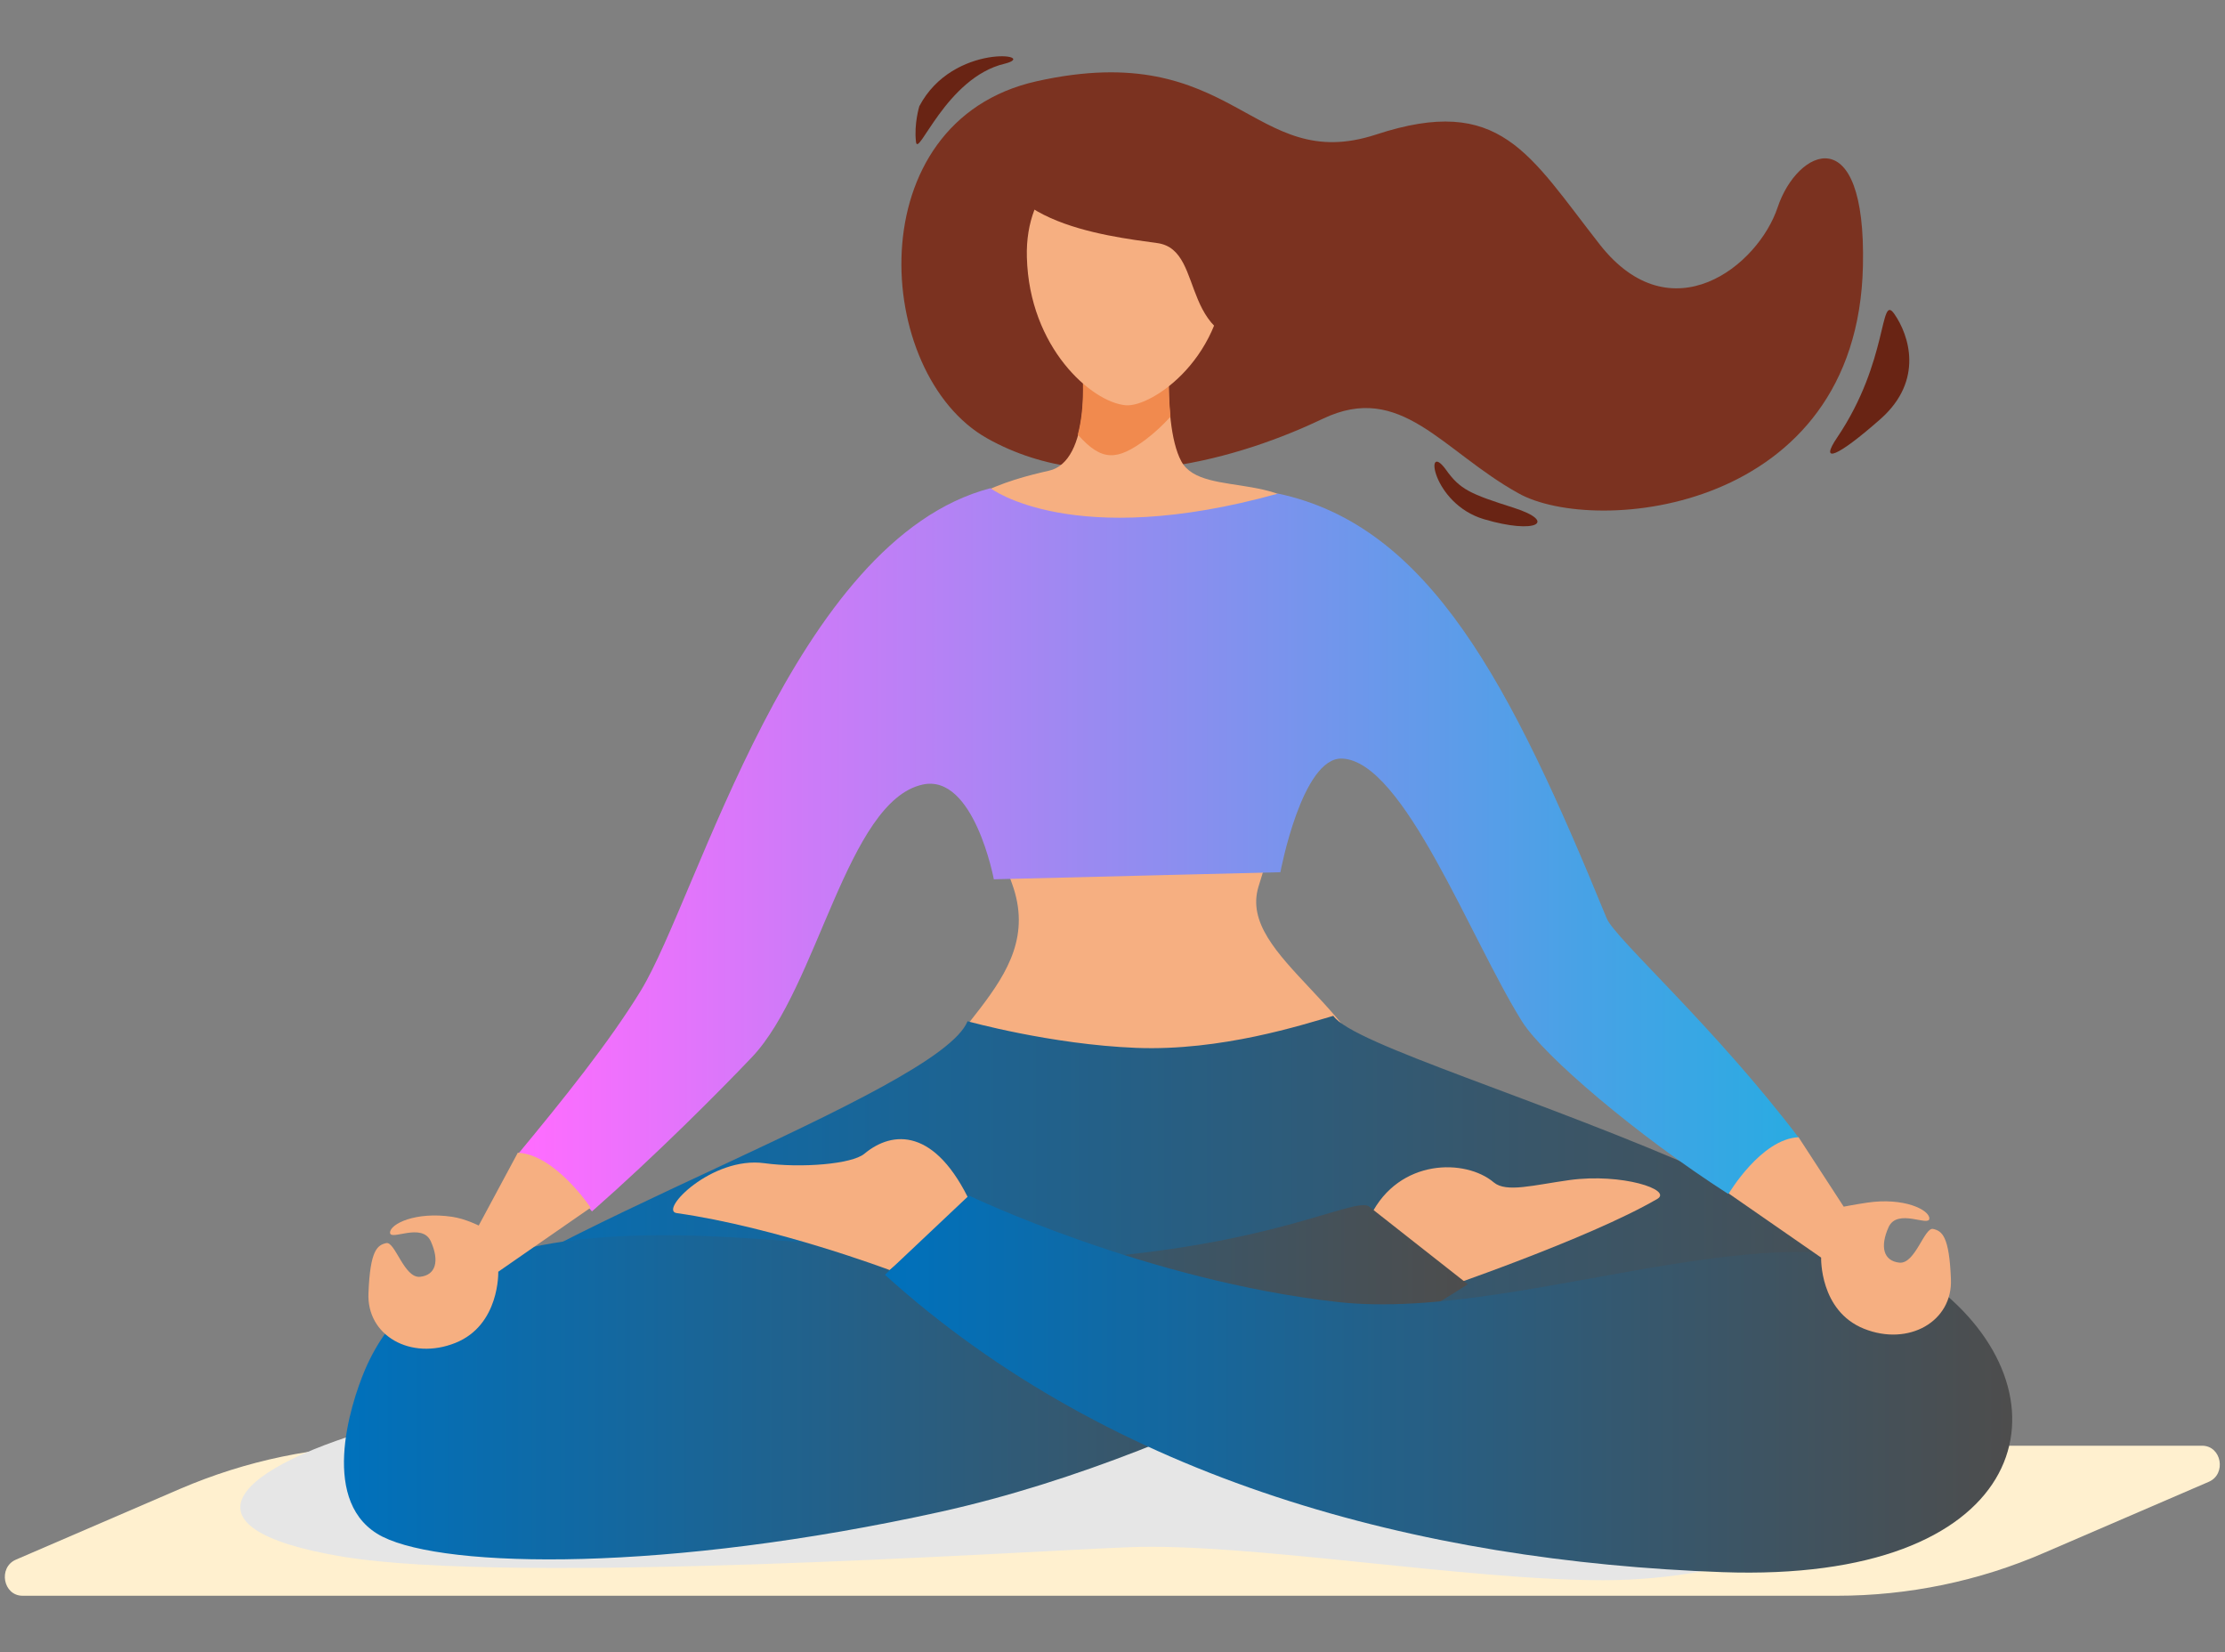
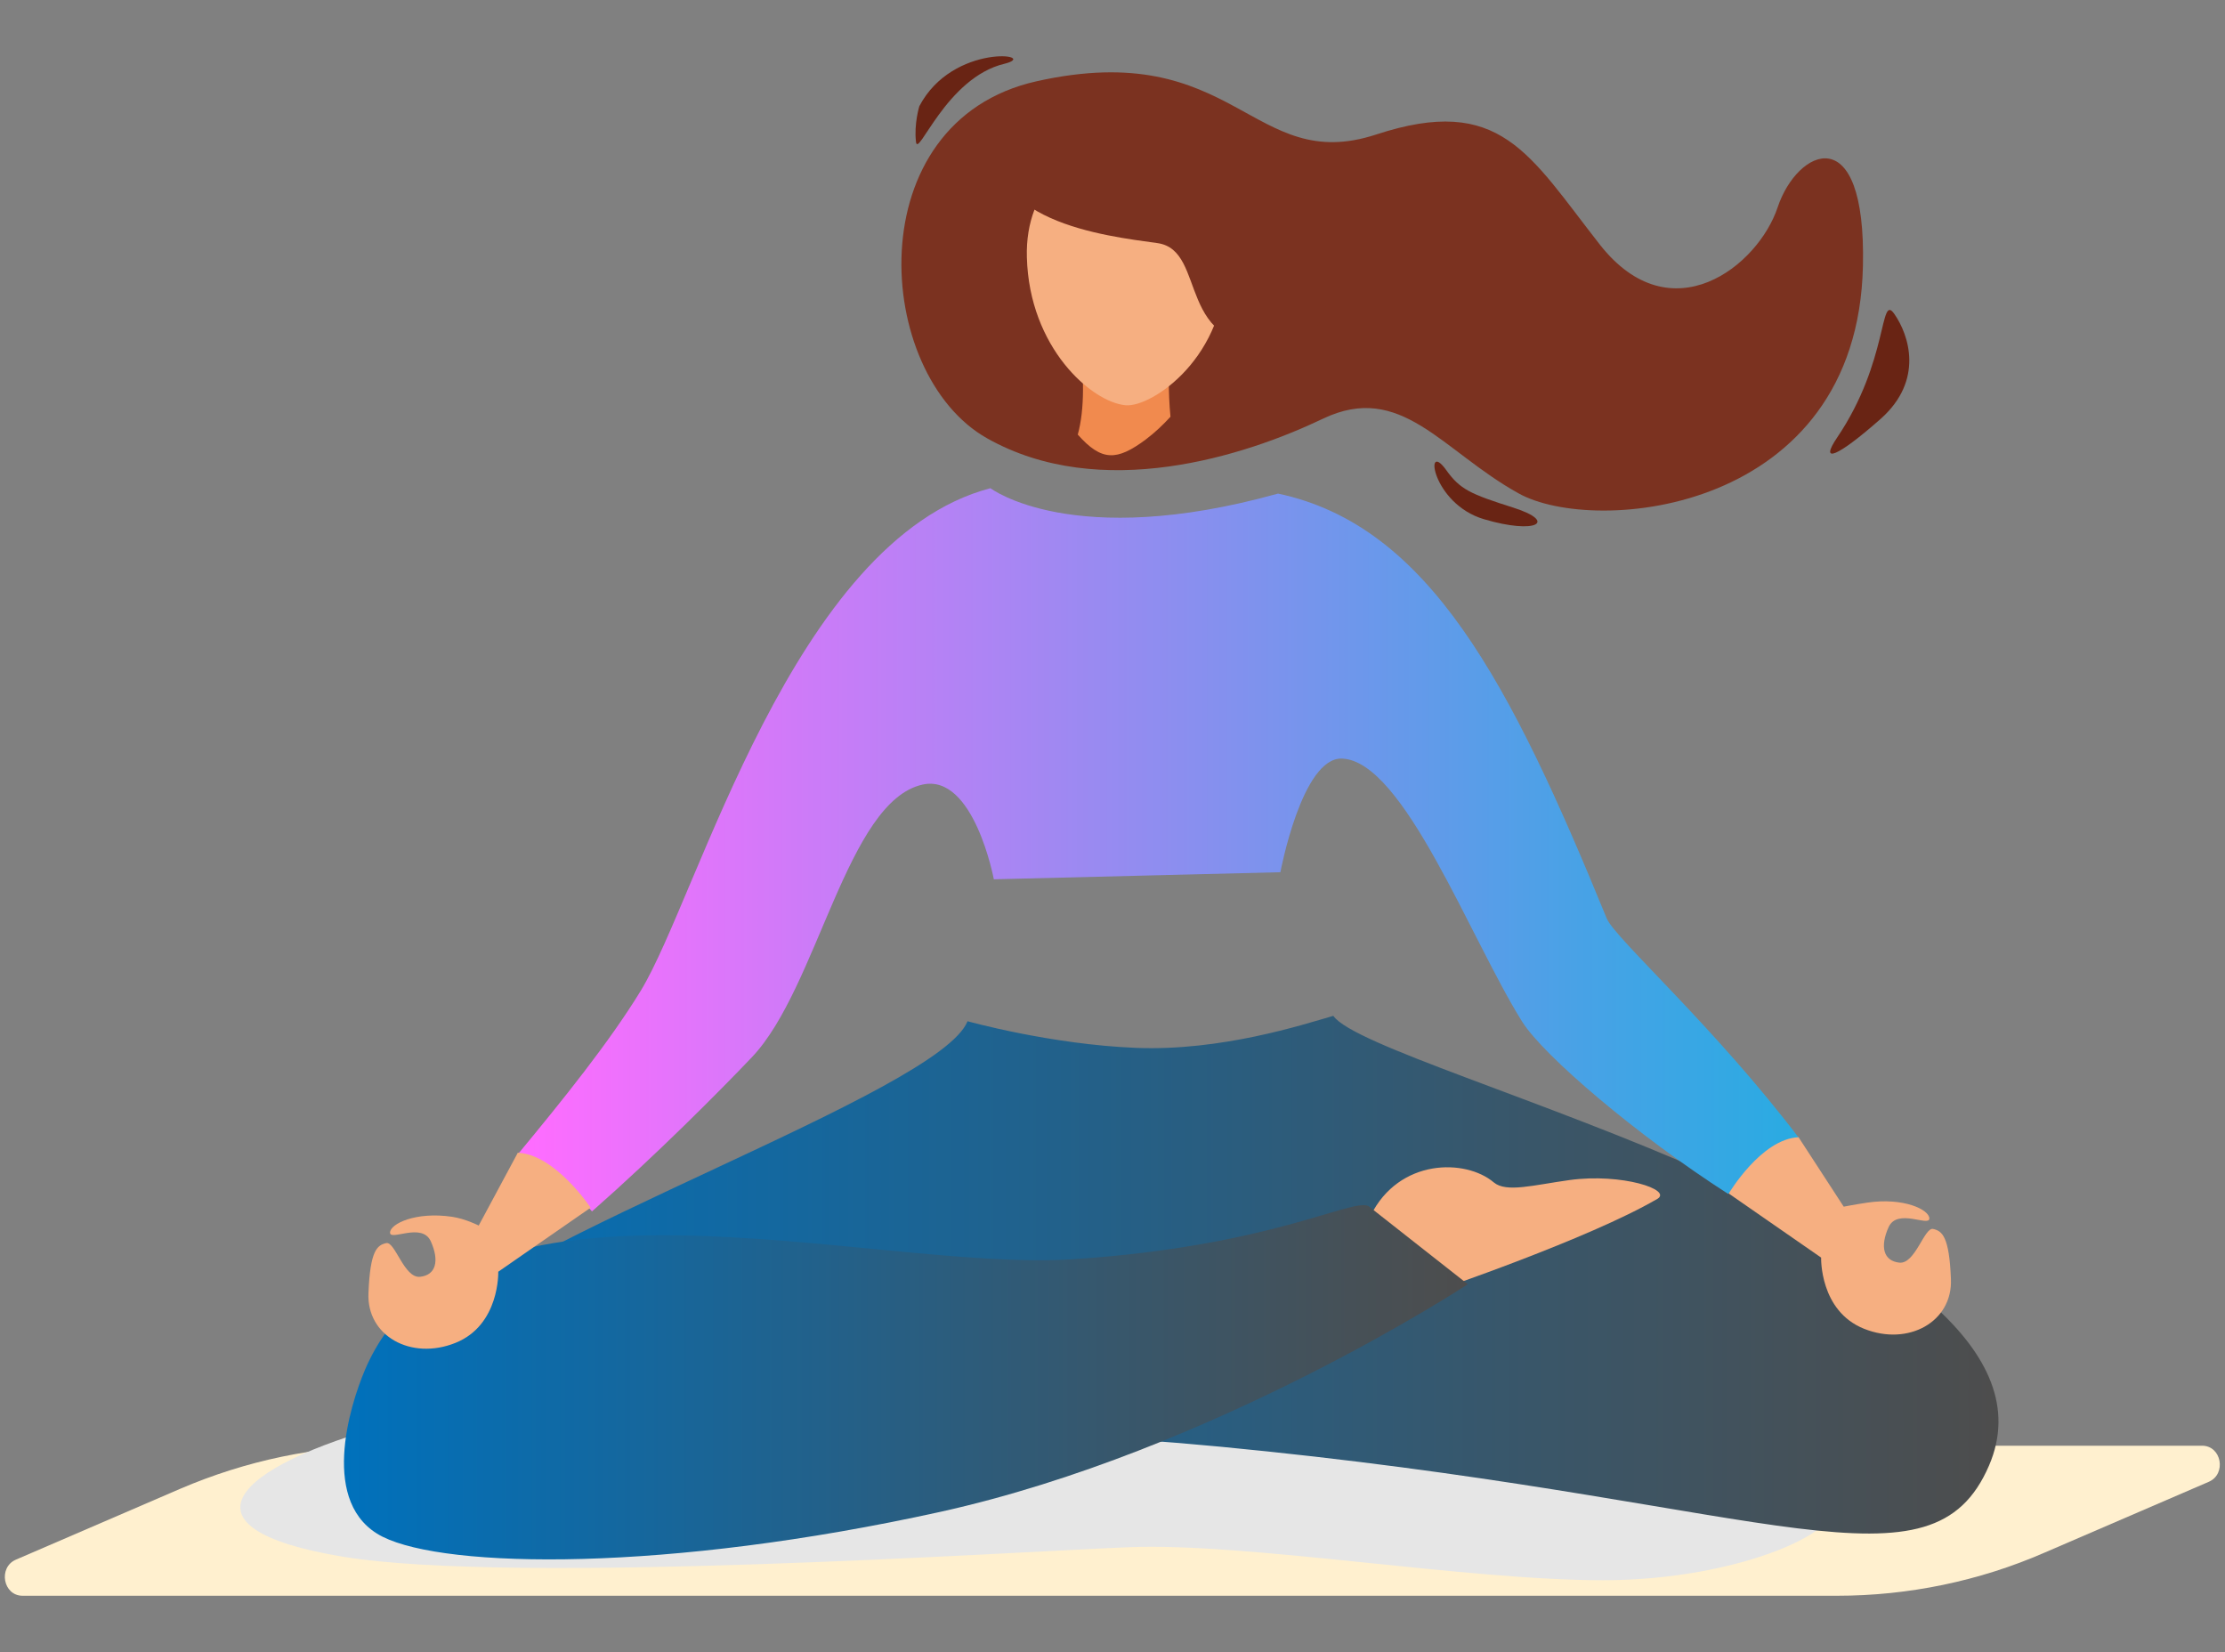
<svg xmlns="http://www.w3.org/2000/svg" version="1.1" id="layer" x="0px" y="0px" viewBox="0 0 660 490" style="enable-background:new 0 0 660 490;" xml:space="preserve">
  <rect x="0" y="0" width="660" height="490" fill="#808080" stroke="none" />
  <style type="text/css">
	.st0{fill:#FFF0CF;}
	.st1{fill:#E6E6E6;}
	.st2{fill:#7B3220;}
	.st3{fill:#F6AF81;}
	.st4{fill:url(#SVGID_1_);}
	.st5{fill:url(#SVGID_2_);}
	.st6{fill:url(#SVGID_3_);}
	.st7{fill:url(#SVGID_4_);}
	.st8{fill:#F18A4E;}
	.st9{fill:#692414;}
</style>
  <g>
    <path class="st0" d="M544.9,473.3H6.7c-5.8,0-7.3-8.4-2-10.7l48.7-21c19.6-8.4,40.5-12.8,61.6-12.8h538.2c5.8,0,7.3,8.4,2,10.7   l-48.7,21C587,469,566,473.3,544.9,473.3z" />
    <path class="st1" d="M115.7,422.4C69.3,435,51,453.3,101.6,461.7c50.6,8.4,198.2-1.4,233.3-2.8c35.1-1.4,99.8,9.8,140.6,9.8   s74.5-15.5,67.5-23.9c-7-8.4-268.5-36.5-268.5-36.5L115.7,422.4z" />
    <path class="st2" d="M307.5,24.1C254.2,36,259,111,292.8,130c33.7,19,76.4,5.3,99.6-5.8c23.2-11.1,35.3,9.5,58,22.1   C473,159,551,152.2,552.6,78.9c1-44.3-19.5-34.8-25.3-17.4c-5.8,17.4-31.6,37.9-52.7,11.1c-21.1-26.9-29.5-44.8-66.4-32.7   C371.3,52,366.6,10.9,307.5,24.1z" />
-     <path class="st3" d="M318.5,92.1c4.6,19.2,4.6,44.8-7.3,47.5c-11.9,2.7-32.9,8.2-35.7,25.6c-2.7,17.4,13.7,66.7,24.7,96.9   c11,30.2-26.6,44.1-29.3,73.6c-0.9,9.7,59.5,39.8,68.6,41.6c13.6,2.7,73.1-35.1,72-45.1c-3.7-32.9-44.6-48.1-38.2-69.2   c6.4-21,25.6-79.5,19.2-102.4c-6.4-22.9-35.7-11.9-42.1-23.8c-6.4-11.9-2.7-44.8-2.7-44.8H318.5z" />
    <linearGradient id="SVGID_1_" gradientUnits="userSpaceOnUse" x1="111.094" y1="379.144" x2="592.844" y2="379.144">
      <stop offset="0" style="stop-color:#0071BC" />
      <stop offset="0.683" style="stop-color:#37576C" />
      <stop offset="0.997" style="stop-color:#4D4D4D" />
    </linearGradient>
    <path class="st4" d="M287,302.9c-8.4,21.1-136.5,64.3-162.9,92.8c-26.4,28.5-15.8,71.7,61.1,59c77-12.7,40.1-40.1,190.8-24.2   c150.7,15.8,197,43.6,214,4.2c29.5-68.5-182.9-116.5-194.5-133.4c-9,2.6-33.2,10.5-58.5,9.5C311.7,309.8,287,302.9,287,302.9z" />
    <path class="st3" d="M406.6,360.5c8.4-16.9,28.1-16.9,36.5-9.8c3.7,3.1,11.7,0.8,22.5-0.7c15.5-2.1,30.6,2.9,26,5.6   c-20.4,11.9-66.1,27.4-66.1,27.4L406.6,360.5z" />
    <linearGradient id="SVGID_2_" gradientUnits="userSpaceOnUse" x1="102.017" y1="409.983" x2="435.423" y2="409.983">
      <stop offset="0" style="stop-color:#0071BC" />
      <stop offset="0.683" style="stop-color:#37576C" />
      <stop offset="0.997" style="stop-color:#4D4D4D" />
    </linearGradient>
    <path class="st5" d="M108.3,406.2c28.5-66.4,149.7-28.8,209.8-32.7c58.6-3.8,82.7-18.1,87.8-15.8l29.5,23.2   c0,0-75.2,49.5-156.4,67.5c-81.2,17.9-146.5,16.9-165.5,7.4C94.6,446.3,103.7,417,108.3,406.2z" />
-     <path class="st3" d="M288,357c-10.5-22.5-23.2-21.8-31.6-14.8c-3.7,3.1-18.8,4.3-29.7,2.8c-15.5-2.1-31.3,14-26,14.8   c29.5,4.2,63.2,16.9,63.2,16.9L288,357z" />
    <linearGradient id="SVGID_3_" gradientUnits="userSpaceOnUse" x1="262.541" y1="410.495" x2="596.945" y2="410.495">
      <stop offset="0" style="stop-color:#0071BC" />
      <stop offset="0.683" style="stop-color:#37576C" />
      <stop offset="0.997" style="stop-color:#4D4D4D" />
    </linearGradient>
-     <path class="st6" d="M262.5,378.1c67.5,61.1,158.8,85,248.4,88.2c89.6,3.2,104.4-49.5,66.4-82.2c-37.9-32.7-123.3,8.4-180.3,2.1   c-56.9-6.3-109.6-31.6-109.6-31.6L262.5,378.1z" />
    <linearGradient id="SVGID_4_" gradientUnits="userSpaceOnUse" x1="153.994" y1="252.035" x2="533.986" y2="252.035">
      <stop offset="4.723370e-03" style="stop-color:#FF6CFF" />
      <stop offset="0.451" style="stop-color:#998AF1" />
      <stop offset="0.828" style="stop-color:#48A2E6" />
      <stop offset="1" style="stop-color:#29ABE2" />
    </linearGradient>
    <path class="st7" d="M293.8,144.8c-58.5,15.3-86.7,121.1-103.7,149c-9.4,15.4-23.3,32.6-36.2,48.2c2.8,5,14.6,8.6,21.7,17.3   c19-16.7,37.9-35.7,47.5-45.8c19.5-20.6,28.1-75.9,50.6-80.8c15.2-3.3,21.1,28.1,21.1,28.1l85-2.1c0,0,6.4-34.2,18.3-33.7   c18.3,0.7,38,53.4,53.4,78c6.4,10.2,34.3,33.9,61.1,51.1c9.7-6.7,15.3-8.6,21.3-16.2c-25.3-33.4-54.8-59.5-57.3-65.5   c-28.6-69.9-52.7-116.5-97.5-126C318.1,163.4,293.8,144.8,293.8,144.8z" />
    <path class="st3" d="M153.6,341.9c11.1,0.5,21.6,16.3,21.6,16.3l-27.4,19c0,0,0.5,15.8-12.7,21.1c-13.2,5.3-26.4-2.1-25.8-14.8   c0.5-12.7,2.6-14.2,5.3-14.8c2.6-0.5,5.3,10.5,10,10c4.7-0.5,5.8-4.7,3.2-10.5s-12.1,0-12.1-2.6c0-2.6,7.6-6.3,18.4-4.7   c4,0.6,7.9,2.6,7.9,2.6L153.6,341.9z" />
    <path class="st3" d="M533.5,337.3c-11.1,0.5-20.7,16.7-20.7,16.7l27.4,19c0,0-0.5,15.8,12.7,21.1c13.2,5.3,26.4-2.1,25.8-14.8   c-0.5-12.6-2.6-14.2-5.3-14.8c-2.6-0.5-5.3,10.5-10,10c-4.7-0.5-5.8-4.7-3.2-10.5s12.1,0,12.1-2.6c0-2.6-7.6-6.3-18.4-4.7   c-4,0.6-7,1.2-7,1.2L533.5,337.3z" />
    <path class="st8" d="M347.2,123.6c-1.4-14.1,0.5-31.5,0.5-31.5h-18.9l-8.7,8.6c1.5,10.1,1.7,20.6-0.4,28.2c7.1,8,11.6,7.8,20.1,1.5   C342.6,128.3,345,126,347.2,123.6z" />
    <path class="st3" d="M363.5,77.7c0.7,28.1-21.9,43.2-29.6,42.5c-10.1-0.9-28.6-17.1-29.3-43.9C304,55.2,319,43.4,333.9,43.4   C348.7,43.4,363,56.5,363.5,77.7z" />
    <path class="st2" d="M295.9,37.8c-6.3,27.9,32.2,32.2,47.4,34.3c15.3,2.1,4.7,32.7,36.4,30c31.6-2.6,0.5-57.5,0.5-57.5   s-50.6-15.3-52.2-15.3C326.5,29.3,295.9,37.8,295.9,37.8z" />
    <path class="st9" d="M428.9,139.3c-6.5-9-4.2,10.1,11.3,14.7c15.5,4.6,21.9,0.8,8.8-3.4C436.1,146.5,433.1,145.2,428.9,139.3z" />
    <path class="st9" d="M545,129.7c15.3-22.7,12.5-42.9,16.9-36.6c4.4,6.3,8.8,19.7-4,31.1C545,135.6,539.5,137.8,545,129.7z" />
    <path class="st9" d="M272.7,31.5c10-19,36.1-15.3,25.3-12.6C280.6,23,272.2,47.3,271.7,42C271.1,36.7,272.7,31.5,272.7,31.5z" />
  </g>
</svg>